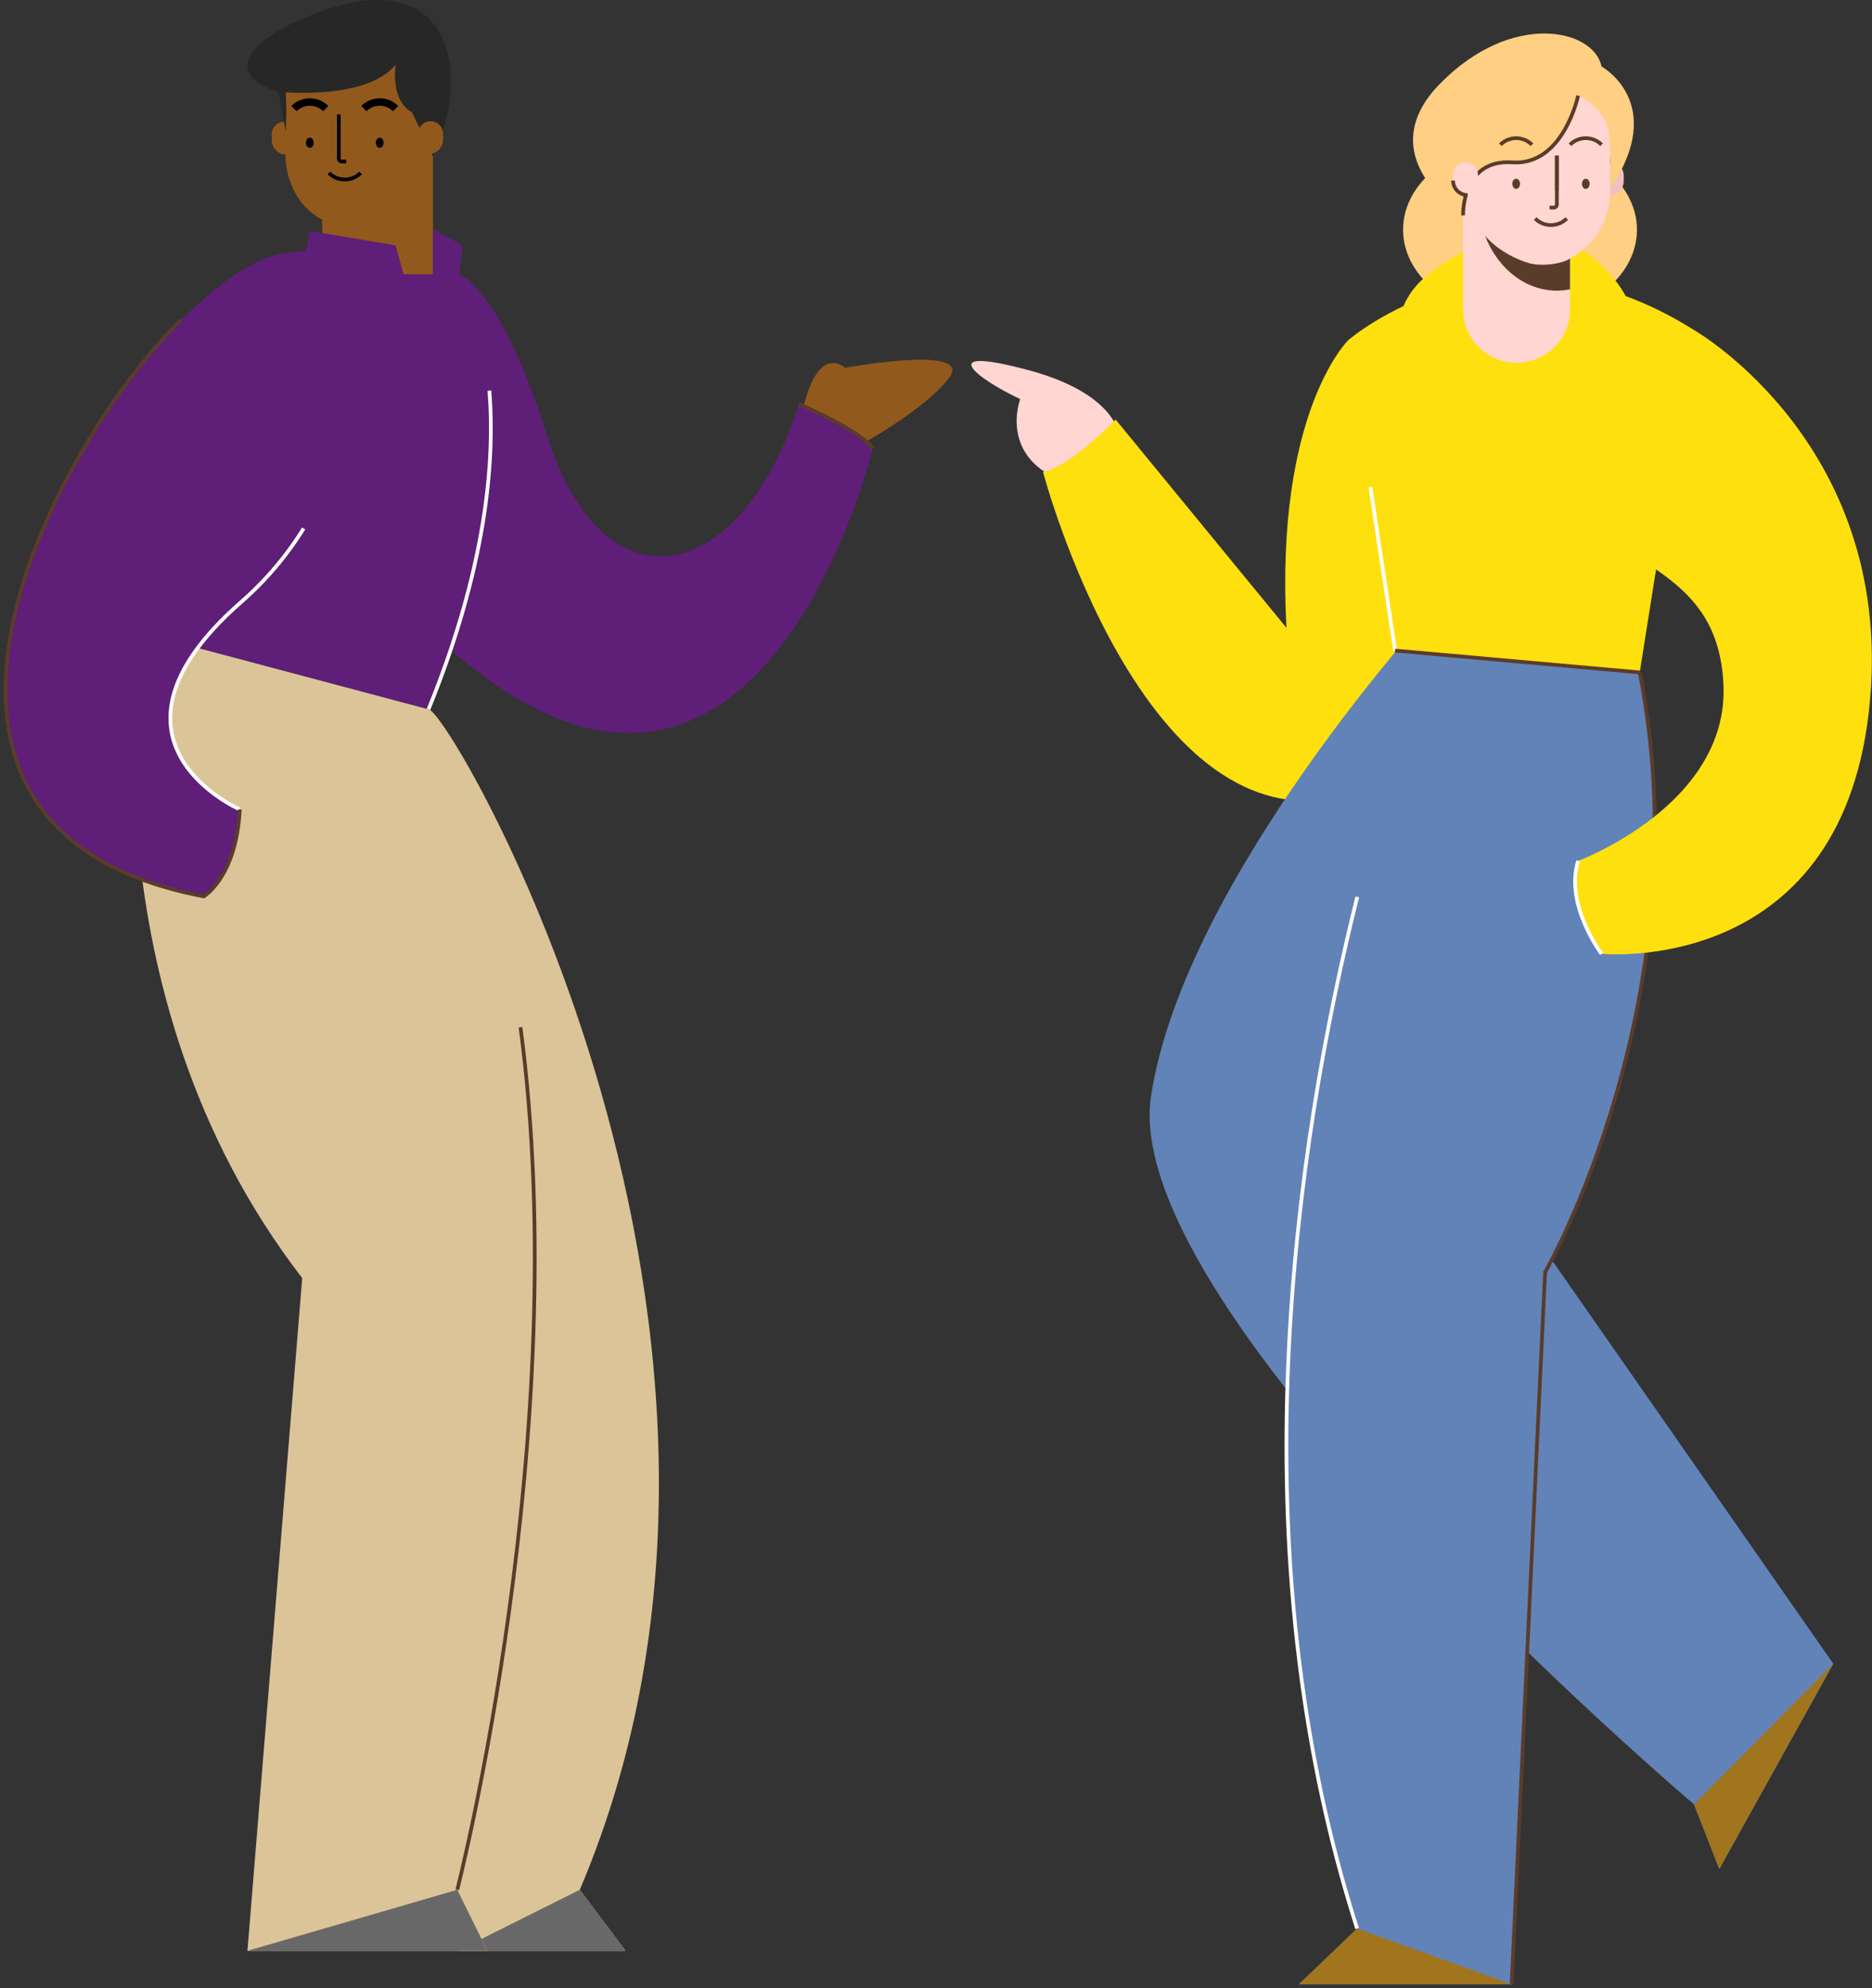
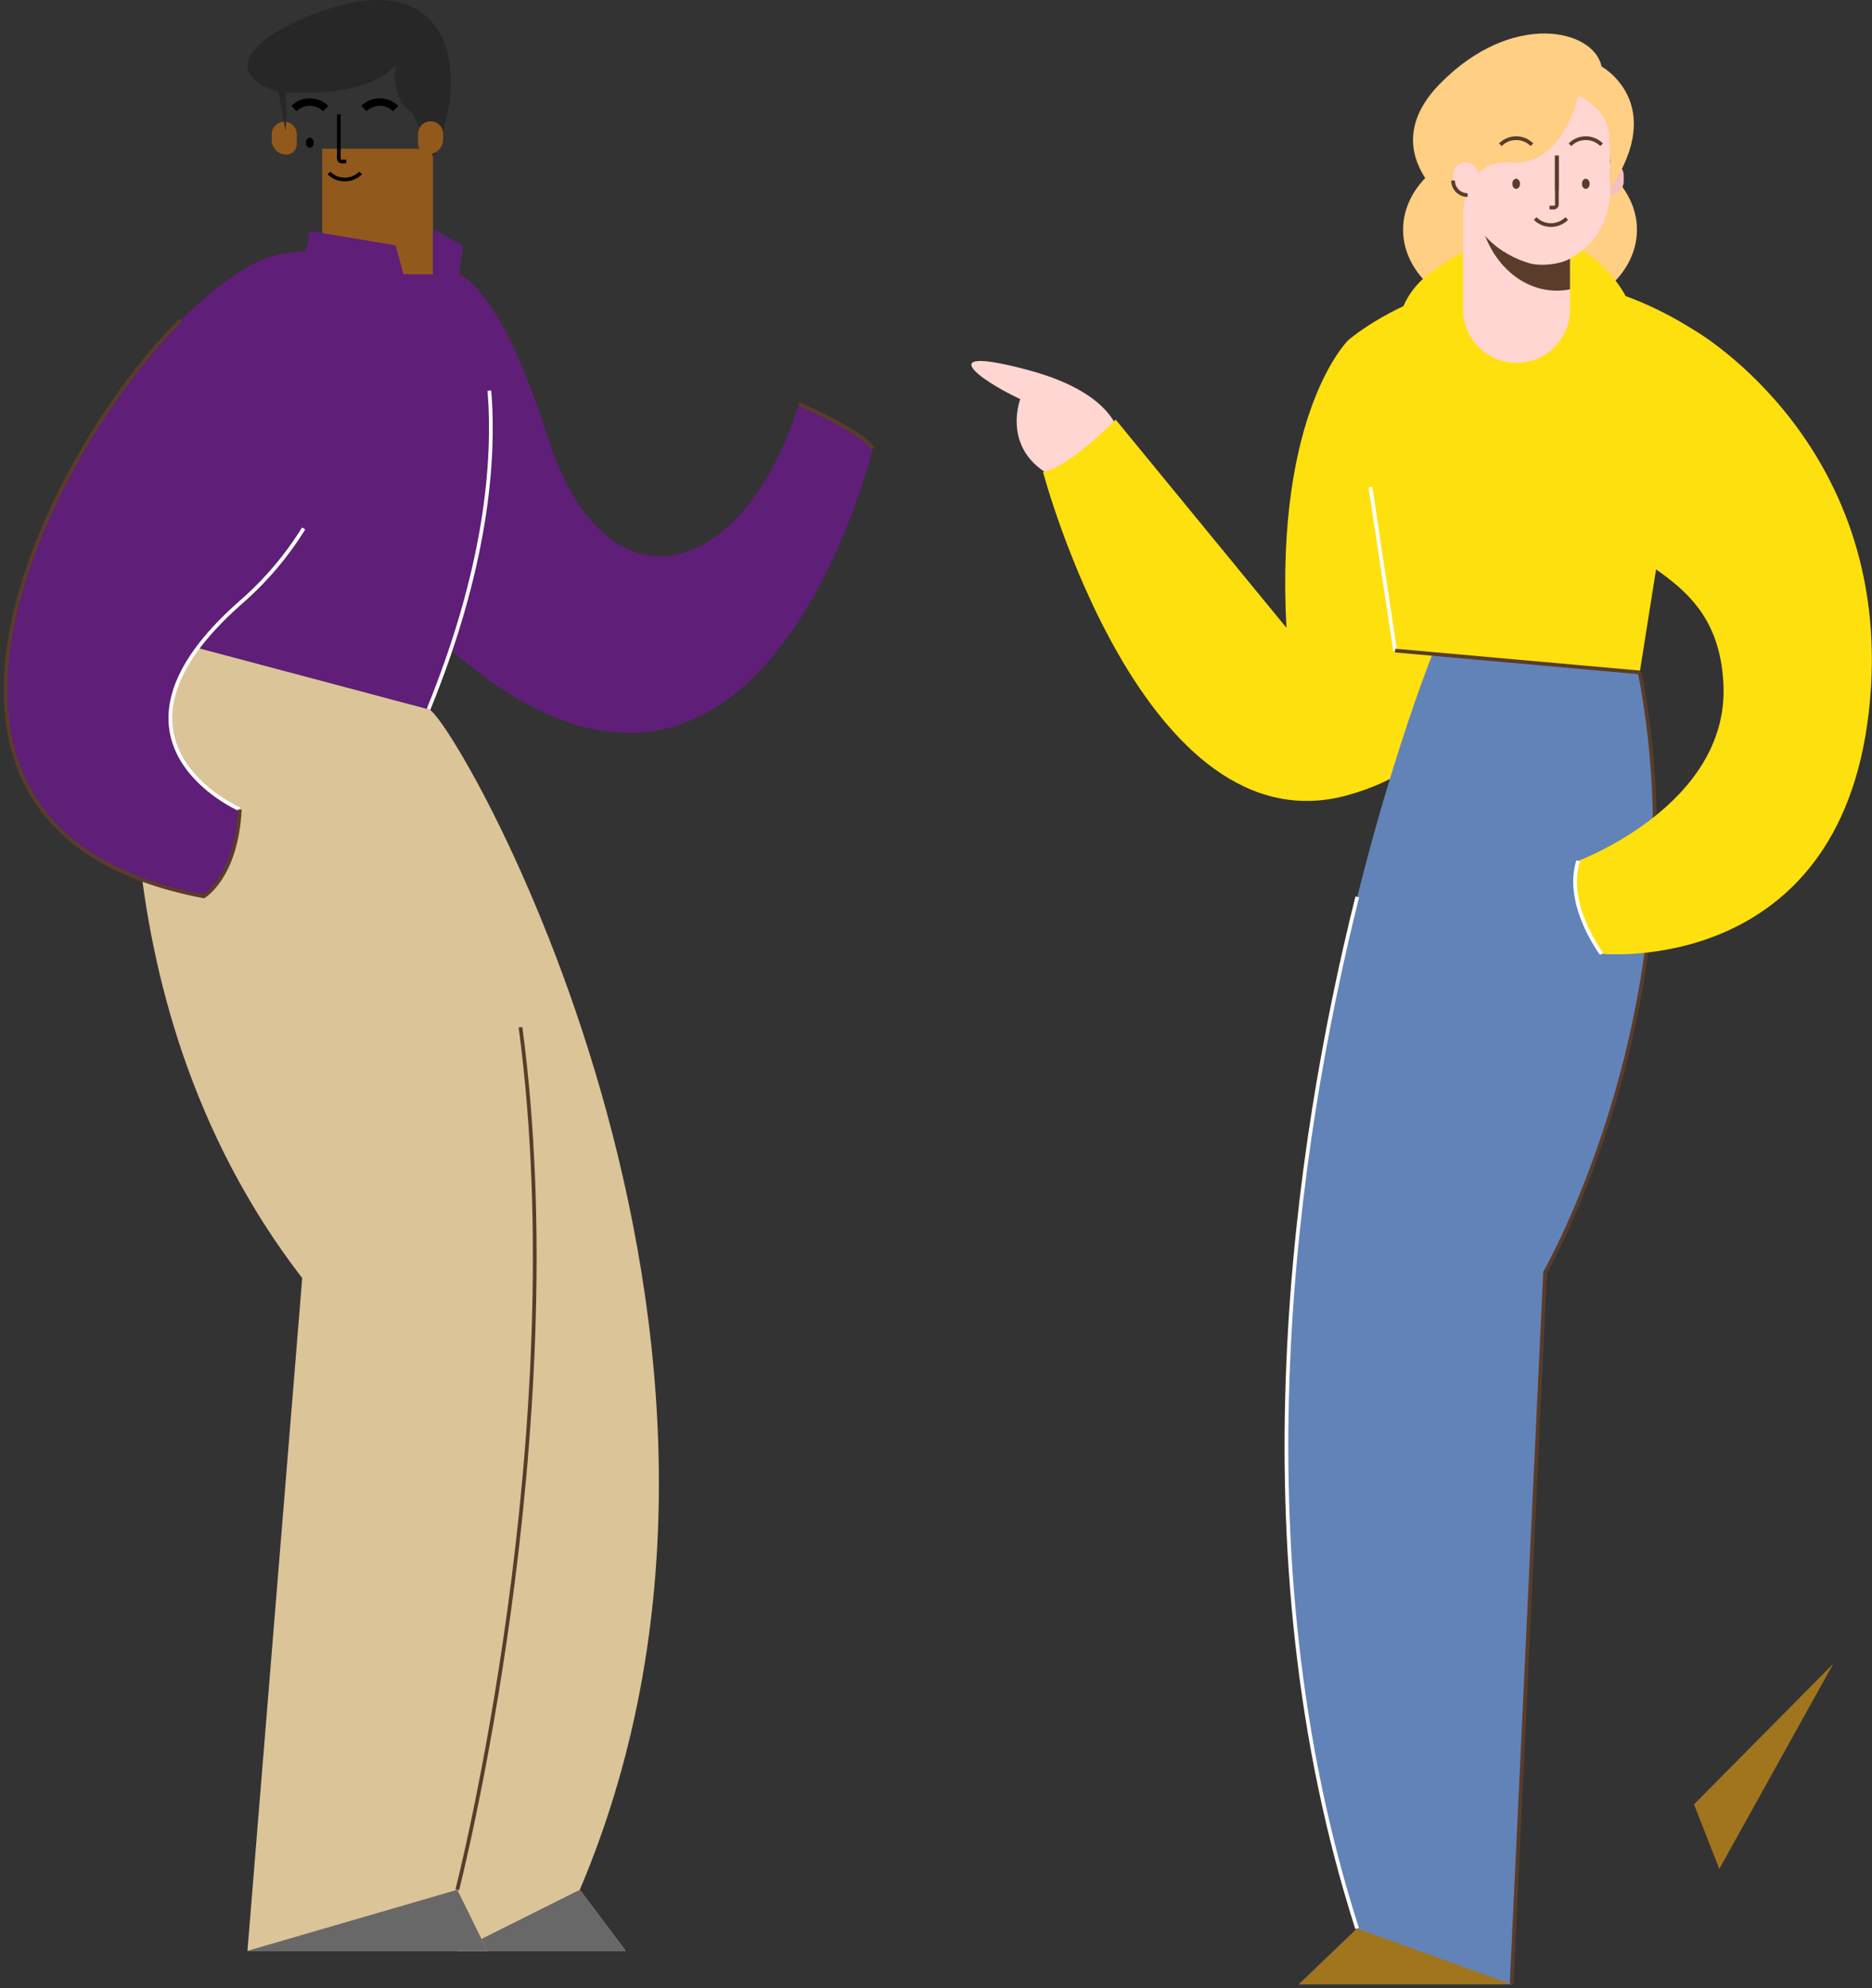
<svg xmlns="http://www.w3.org/2000/svg" width="503px" height="534px" viewBox="0 0 503 534" version="1.1">
  <rect x="0" y="0" width="503" height="534" fill="#333333" stroke="none" />
  <title>Group 3</title>
  <g id="Page-1" stroke="none" stroke-width="1" fill="none" fill-rule="evenodd">
    <g id="Námskeið_Single" transform="translate(-987, -292)">
      <g id="Group-3" transform="translate(988.5, 292)">
        <g id="business,-man,-male,-person">
-           <path d="M214.058,111.024 C214.058,111.024 217.111,92.626 225.655,98.777 C225.655,98.777 260.34,92.455 253.506,101.511 C246.671,110.567 227.363,120.819 227.363,120.819" id="Path" fill="#92591C" fill-rule="nonzero" />
          <path d="M117.558,72.293 C117.558,72.293 130.482,69.218 145.518,117.06 C160.555,164.902 197.462,157.726 213.181,108.517 C213.181,108.517 229.926,115.693 233.002,120.477 C233.002,120.477 203.271,244.526 121.939,176.521 C40.607,108.517 106.922,90.405 106.922,90.405" id="Path" fill="#5F1E78" fill-rule="nonzero" />
          <path d="M213.181,108.517 C213.181,108.517 229.926,115.693 233.002,120.477" id="Path" stroke="#5A3C2A" />
          <path d="M113.637,190.532 C119.132,190.221 217.849,357.934 154.29,507.605 L166.592,524 L121.483,524 L119.205,382.586 L111.459,279.155" id="Path" fill="#DCC499" fill-rule="nonzero" />
          <polyline id="Path" fill="#686868" fill-rule="nonzero" points="154.29 507.604 166.592 524 121.484 524" />
          <path d="M99.962,39.949 L99.962,39.949 C103.911,39.949 107.698,41.517 110.49,44.309 C113.282,47.101 114.85,50.888 114.85,54.837 L114.85,88.143 L85.075,88.143 L85.075,54.837 C85.075,46.614 91.74,39.949 99.962,39.949 L99.962,39.949 Z" id="Path" fill="#92591C" fill-rule="nonzero" transform="translate(99.962, 64.046) rotate(-180) translate(-99.962, -64.046) " />
          <path d="M74.871,32.711 L74.871,32.711 C76.727,32.711 78.231,34.215 78.231,36.071 L78.231,38.737 C78.231,40.282 76.978,41.535 75.433,41.535 L75.433,41.535 C73.267,41.535 71.511,39.779 71.511,37.613 L71.511,36.071 C71.511,34.215 73.016,32.711 74.871,32.711 L74.871,32.711 Z" id="Path" fill="#92591C" fill-rule="nonzero" />
-           <path d="M78.627,13.922 C75.714,18.801 74.454,24.49 75.036,30.143 C75.294,33.327 75.34,36.525 75.175,39.715 C74.815,47.813 78.191,55.379 85.075,59.001 C87.844,60.458 93.816,61.239 98.297,59.863 C106.43,57.367 114.662,51.981 114.893,38.703 C114.952,35.038 115.467,31.394 116.425,27.855 C117.261,24.777 117.502,20.304 115.074,14.777 C109.719,2.586 88.585,-2.207 78.627,13.922 Z" id="Path" fill="#92591C" fill-rule="nonzero" />
          <path d="M119.205,16.249 C116.927,3.491 107.131,-3.115 90.044,1.44 C72.958,5.997 53.536,18.072 73.356,24.782 L75.264,35.272 C75.472,31.778 75.472,28.275 75.264,24.782 C75.264,24.782 97.215,26.729 104.793,17.388 C104.793,17.388 103.258,26.843 109.181,30.146 L113.637,39.427 L114.85,41.993 C114.85,41.993 121.483,29.007 119.205,16.249 Z" id="Path" fill="#272727" fill-rule="nonzero" />
-           <ellipse id="Oval" fill="#000000" fill-rule="nonzero" cx="100.533" cy="38.346" rx="1.041" ry="1.369" />
          <ellipse id="Oval" fill="#000000" fill-rule="nonzero" cx="81.747" cy="38.346" rx="1.041" ry="1.369" />
          <path d="M91.523,43.386 L90.328,43.386 C89.899,43.386 89.552,43.039 89.552,42.61 L89.552,30.733" id="Path" stroke="#000000" />
          <path d="M86.88,46.458 C89.233,48.811 93.047,48.811 95.4,46.458" id="Path" stroke="#000000" />
          <path d="M104.793,29.167 C102.44,26.815 98.626,26.815 96.273,29.167" id="Path" stroke="#000000" stroke-width="2" />
          <path d="M86.007,29.167 C83.654,26.815 79.84,26.815 77.487,29.167" id="Path" stroke="#000000" stroke-width="2" />
          <path d="M80.942,18.553 C80.901,18.549 80.858,18.548 80.817,18.544 C80.881,18.51 80.926,18.487 80.926,18.487 C80.93,18.51 80.937,18.531 80.942,18.553 Z" id="Path" fill="#5A3C2A" fill-rule="nonzero" />
          <path d="M114.76,32.565 L114.76,32.565 C116.306,32.565 117.558,33.818 117.558,35.363 L117.558,38.029 C117.558,39.884 116.054,41.389 114.198,41.389 L114.198,41.389 C112.343,41.389 110.839,39.884 110.839,38.029 L110.839,36.487 C110.839,34.321 112.595,32.565 114.76,32.565 L114.76,32.565 Z" id="Path" fill="#92591C" fill-rule="nonzero" transform="translate(114.198, 36.977) rotate(180) translate(-114.198, -36.977) " />
          <path d="M80.707,67.449 L81.747,62.041 L104.793,65.914 L106.922,73.66 L114.85,73.66 L114.85,61.586 L122.85,65.914 L121.939,73.66 C121.939,73.66 145.658,111.934 113.636,190.532 L36.506,170.028 C36.506,170.028 51.272,66.082 80.707,67.449 Z" id="Path" fill="#5F1E78" fill-rule="nonzero" />
          <path d="M130.002,104.925 C131.541,124.299 129.026,152.759 113.636,190.532" id="Path" stroke="#FFFFFF" />
          <path d="M113.637,190.532 L36.506,170.028 C36.506,170.028 20.039,266.059 79.703,343.291 L64.991,524 L129.457,524 L121.367,507.605 C121.367,507.605 172.997,306.721 113.637,190.532 Z" id="Path" fill="#DCC499" fill-rule="nonzero" />
          <path d="M121.367,507.605 C121.367,507.605 152.886,384.969 138.356,275.915" id="Path" stroke="#5A3C2A" />
          <polyline id="Path" fill="#686868" fill-rule="nonzero" points="64.991 524 129.457 524 121.367 507.604" />
          <path d="M88.303,75.71 C88.303,75.71 81.273,52.473 47.1,85.962 C12.927,119.452 -42.093,222.715 53.251,240.767 C53.251,240.767 62.022,235.641 62.933,217.415 C62.933,217.415 20.786,199.076 63.161,161.827 C105.536,124.578 88.303,75.71 88.303,75.71 Z" id="Path" fill="#5F1E78" fill-rule="nonzero" />
          <path d="M62.933,217.415 C62.933,217.415 20.786,199.076 63.161,161.827 C69.773,156.087 75.481,149.383 80.092,141.94" id="Path" stroke="#FFFFFF" />
          <path d="M47.1,85.962 C12.927,119.452 -42.093,222.715 53.251,240.767 C53.251,240.767 62.022,235.641 62.933,217.415" id="Path" stroke="#5A3C2A" />
        </g>
        <g id="casual-woman,-woman,-female,-person" transform="translate(259.5, 9)">
          <path d="M40.015,109.54 C40.015,109.54 40.696,97.179 15.173,90.373 C-10.35,83.567 1.542,92.782 13.131,98.2 C13.131,98.2 7.006,114.175 25.722,120.651" id="Path" fill="#FFD6D2" fill-rule="nonzero" />
          <path d="M113.862,95.648 L101.27,82.37 C101.27,82.37 81.552,101.547 84.662,159.625 L38.768,103.698 C38.768,103.698 26.517,116.403 19.257,117.764 C19.257,117.764 46.254,219.973 101.27,204.546 C156.286,189.119 126.793,126.956 126.793,126.956" id="Path" fill="#FFE00F" fill-rule="nonzero" />
-           <path d="M125.432,152.819 C125.432,152.819 57.371,226.325 48.296,285.312 C39.221,344.298 194.174,475.657 194.174,475.657 L200.969,493.012 L231.595,437.885 L139.754,306.193 L147.722,212.273" id="Path" fill="#6283B7" fill-rule="nonzero" />
          <polyline id="Path" fill="#A1741E" fill-rule="nonzero" points="194.174 475.657 200.969 493.012 231.595 437.885" />
          <path d="M179.589,171.614 L123.93,166.649 C123.93,166.649 51.245,345.659 103.652,509.006 L87.998,524 L145.17,524 L154.16,332.736 C154.16,332.736 196.669,258.995 179.589,171.614 Z" id="Path" fill="#6283B7" fill-rule="nonzero" />
          <path d="M103.696,231.903 C87.008,298.704 70.898,406.914 103.652,509.006" id="Path" stroke="#FFFFFF" />
          <path d="M145.17,524 L154.16,332.736 C154.16,332.736 196.669,258.995 179.589,171.614" id="Path" stroke="#5A3C2A" />
          <polyline id="Path" fill="#A1741E" fill-rule="nonzero" points="103.652 509.006 87.998 524 145.17 524" />
          <path d="M101.27,82.37 L113.862,165.751 L179.589,171.614 L194.174,79.654 C142.145,46.754 101.27,82.37 101.27,82.37 Z" id="Path" fill="#FFE00F" fill-rule="nonzero" />
          <line x1="107.231" y1="121.842" x2="113.862" y2="165.751" id="Path" stroke="#FFFFFF" />
          <ellipse id="Oval" fill="#FFCF83" fill-rule="nonzero" cx="147.424" cy="52.702" rx="31.422" ry="23.71" />
          <path d="M115.251,75.601 C116.504,71.336 119.082,67.581 122.61,64.878 C131.232,58.105 152.684,44.899 170.696,63.643 C193.835,87.723 159.607,112.452 143.016,110.637 C133.836,109.633 109.995,94.38 115.251,75.601 Z" id="Path" fill="#FFE00F" fill-rule="nonzero" />
          <path d="M132.13,41.969 L160.853,41.969 L160.853,74.098 C160.853,77.907 159.34,81.56 156.646,84.253 C153.953,86.946 150.3,88.459 146.491,88.459 L146.491,88.459 C138.56,88.459 132.13,82.029 132.13,74.098 L132.13,41.969 L132.13,41.969 Z" id="Path" fill="#FFD6D2" fill-rule="nonzero" />
          <path d="M136.096,43.732 C136.096,57.727 145.6,69.072 157.323,69.072 C158.508,69.071 159.691,68.952 160.853,68.717 L160.853,38.946 L136.479,38.946 C136.225,40.529 136.097,42.129 136.096,43.732 L136.096,43.732 Z" id="Path" fill="#5A3C2A" fill-rule="nonzero" />
          <path d="M172.502,34.761 L172.502,34.761 C174.041,34.761 175.288,36.009 175.288,37.547 L175.288,40.202 C175.288,42.05 173.79,43.548 171.942,43.548 L171.942,43.548 C170.094,43.548 168.596,42.05 168.596,40.202 L168.596,38.667 C168.596,37.631 169.008,36.637 169.74,35.905 C170.473,35.173 171.466,34.761 172.502,34.761 L172.502,34.761 Z" id="Path" fill="#F2C0C0" fill-rule="nonzero" transform="translate(171.942, 39.155) rotate(-180) translate(-171.942, -39.155) " />
          <path d="M168.202,16.051 C171.103,20.909 172.358,26.575 171.778,32.204 C171.521,35.375 171.475,38.559 171.64,41.736 C171.89,49.667 167.552,57.033 160.496,60.662 C157.739,62.113 152.783,62.557 149.796,61.667 C143.054,59.658 133.01,53.595 132.779,40.373 C132.715,36.717 131.521,33.454 130.562,29.925 C129.729,26.86 129.489,22.406 131.907,16.902 C137.239,4.761 158.286,-0.011 168.202,16.051 Z" id="Path" fill="#FFD6D2" fill-rule="nonzero" />
          <path d="M163.036,16.697 C163.036,16.697 159.077,35.565 145.351,34.616 C131.626,33.667 132.13,48.856 132.13,48.856 C132.13,48.856 106.545,33.202 125.943,13.464 C145.34,-6.274 167.301,-1.169 169.337,8.87 C169.337,8.87 187.22,18.622 171.64,41.736 C171.64,41.736 171.894,35.669 171.373,27.417 C170.903,19.971 163.036,16.697 163.036,16.697 Z" id="Path" fill="#FFCF83" fill-rule="nonzero" />
-           <path d="M163.036,16.697 C163.036,16.697 159.077,35.565 145.351,34.616 C131.626,33.667 132.13,48.856 132.13,48.856" id="Path" stroke="#5A3C2A" />
          <path d="M132.779,34.616 L132.779,34.616 C134.627,34.616 136.125,36.114 136.125,37.962 L136.125,40.616 C136.125,42.155 134.877,43.402 133.339,43.402 L133.339,43.402 C131.182,43.402 129.433,41.654 129.433,39.497 L129.433,37.962 C129.433,36.114 130.931,34.616 132.779,34.616 L132.779,34.616 Z" id="Path" fill="#FFD6D2" fill-rule="nonzero" />
          <path d="M133.339,43.402 C132.303,43.402 131.31,42.991 130.577,42.259 C129.845,41.526 129.433,40.533 129.433,39.497" id="Path" stroke="#5A3C2A" />
          <path d="M142.145,29.87 C144.488,27.527 148.287,27.527 150.63,29.87" id="Path" stroke="#5A3C2A" />
          <path d="M160.853,29.87 C163.196,27.527 166.994,27.527 169.337,29.87" id="Path" stroke="#5A3C2A" />
          <ellipse id="Oval" fill="#5A3C2A" fill-rule="nonzero" cx="146.388" cy="40.373" rx="1.036" ry="1.364" />
          <ellipse id="Oval" fill="#5A3C2A" fill-rule="nonzero" cx="165.095" cy="40.373" rx="1.036" ry="1.364" />
          <path d="M157.323,32.791 L157.323,45.981 C157.323,46.408 156.977,46.754 156.55,46.754 L155.359,46.754" id="Path" stroke="#5A3C2A" />
          <line x1="157.323" y1="32.791" x2="157.323" y2="42.172" id="Path" stroke="#5A3C2A" />
          <path d="M159.984,49.7 C157.641,52.043 153.842,52.043 151.499,49.7" id="Path" stroke="#5A3C2A" />
          <path d="M165.897,20.663 C165.938,20.658 165.98,20.657 166.021,20.653 C165.958,20.62 165.913,20.597 165.913,20.597 C165.908,20.619 165.902,20.64 165.897,20.663 Z" id="Path" fill="#5A3C2A" fill-rule="nonzero" />
          <line x1="113.862" y1="165.751" x2="179.589" y2="171.614" id="Path" stroke="#5A3C2A" />
          <path d="M194.174,79.654 L171.856,128.771 C171.999,144.652 200.753,142.837 202.09,175.053 C203.428,207.268 163.036,222.242 163.036,222.242 C159.349,234.039 169.337,247.198 169.337,247.198 C169.337,247.198 232.969,253.55 241.136,182.312 C249.303,111.075 194.174,79.654 194.174,79.654 Z" id="Path" fill="#FFE00F" fill-rule="nonzero" />
          <path d="M163.036,222.242 C159.349,234.039 169.337,247.198 169.337,247.198" id="Path" stroke="#FFFFFF" />
        </g>
      </g>
    </g>
  </g>
</svg>